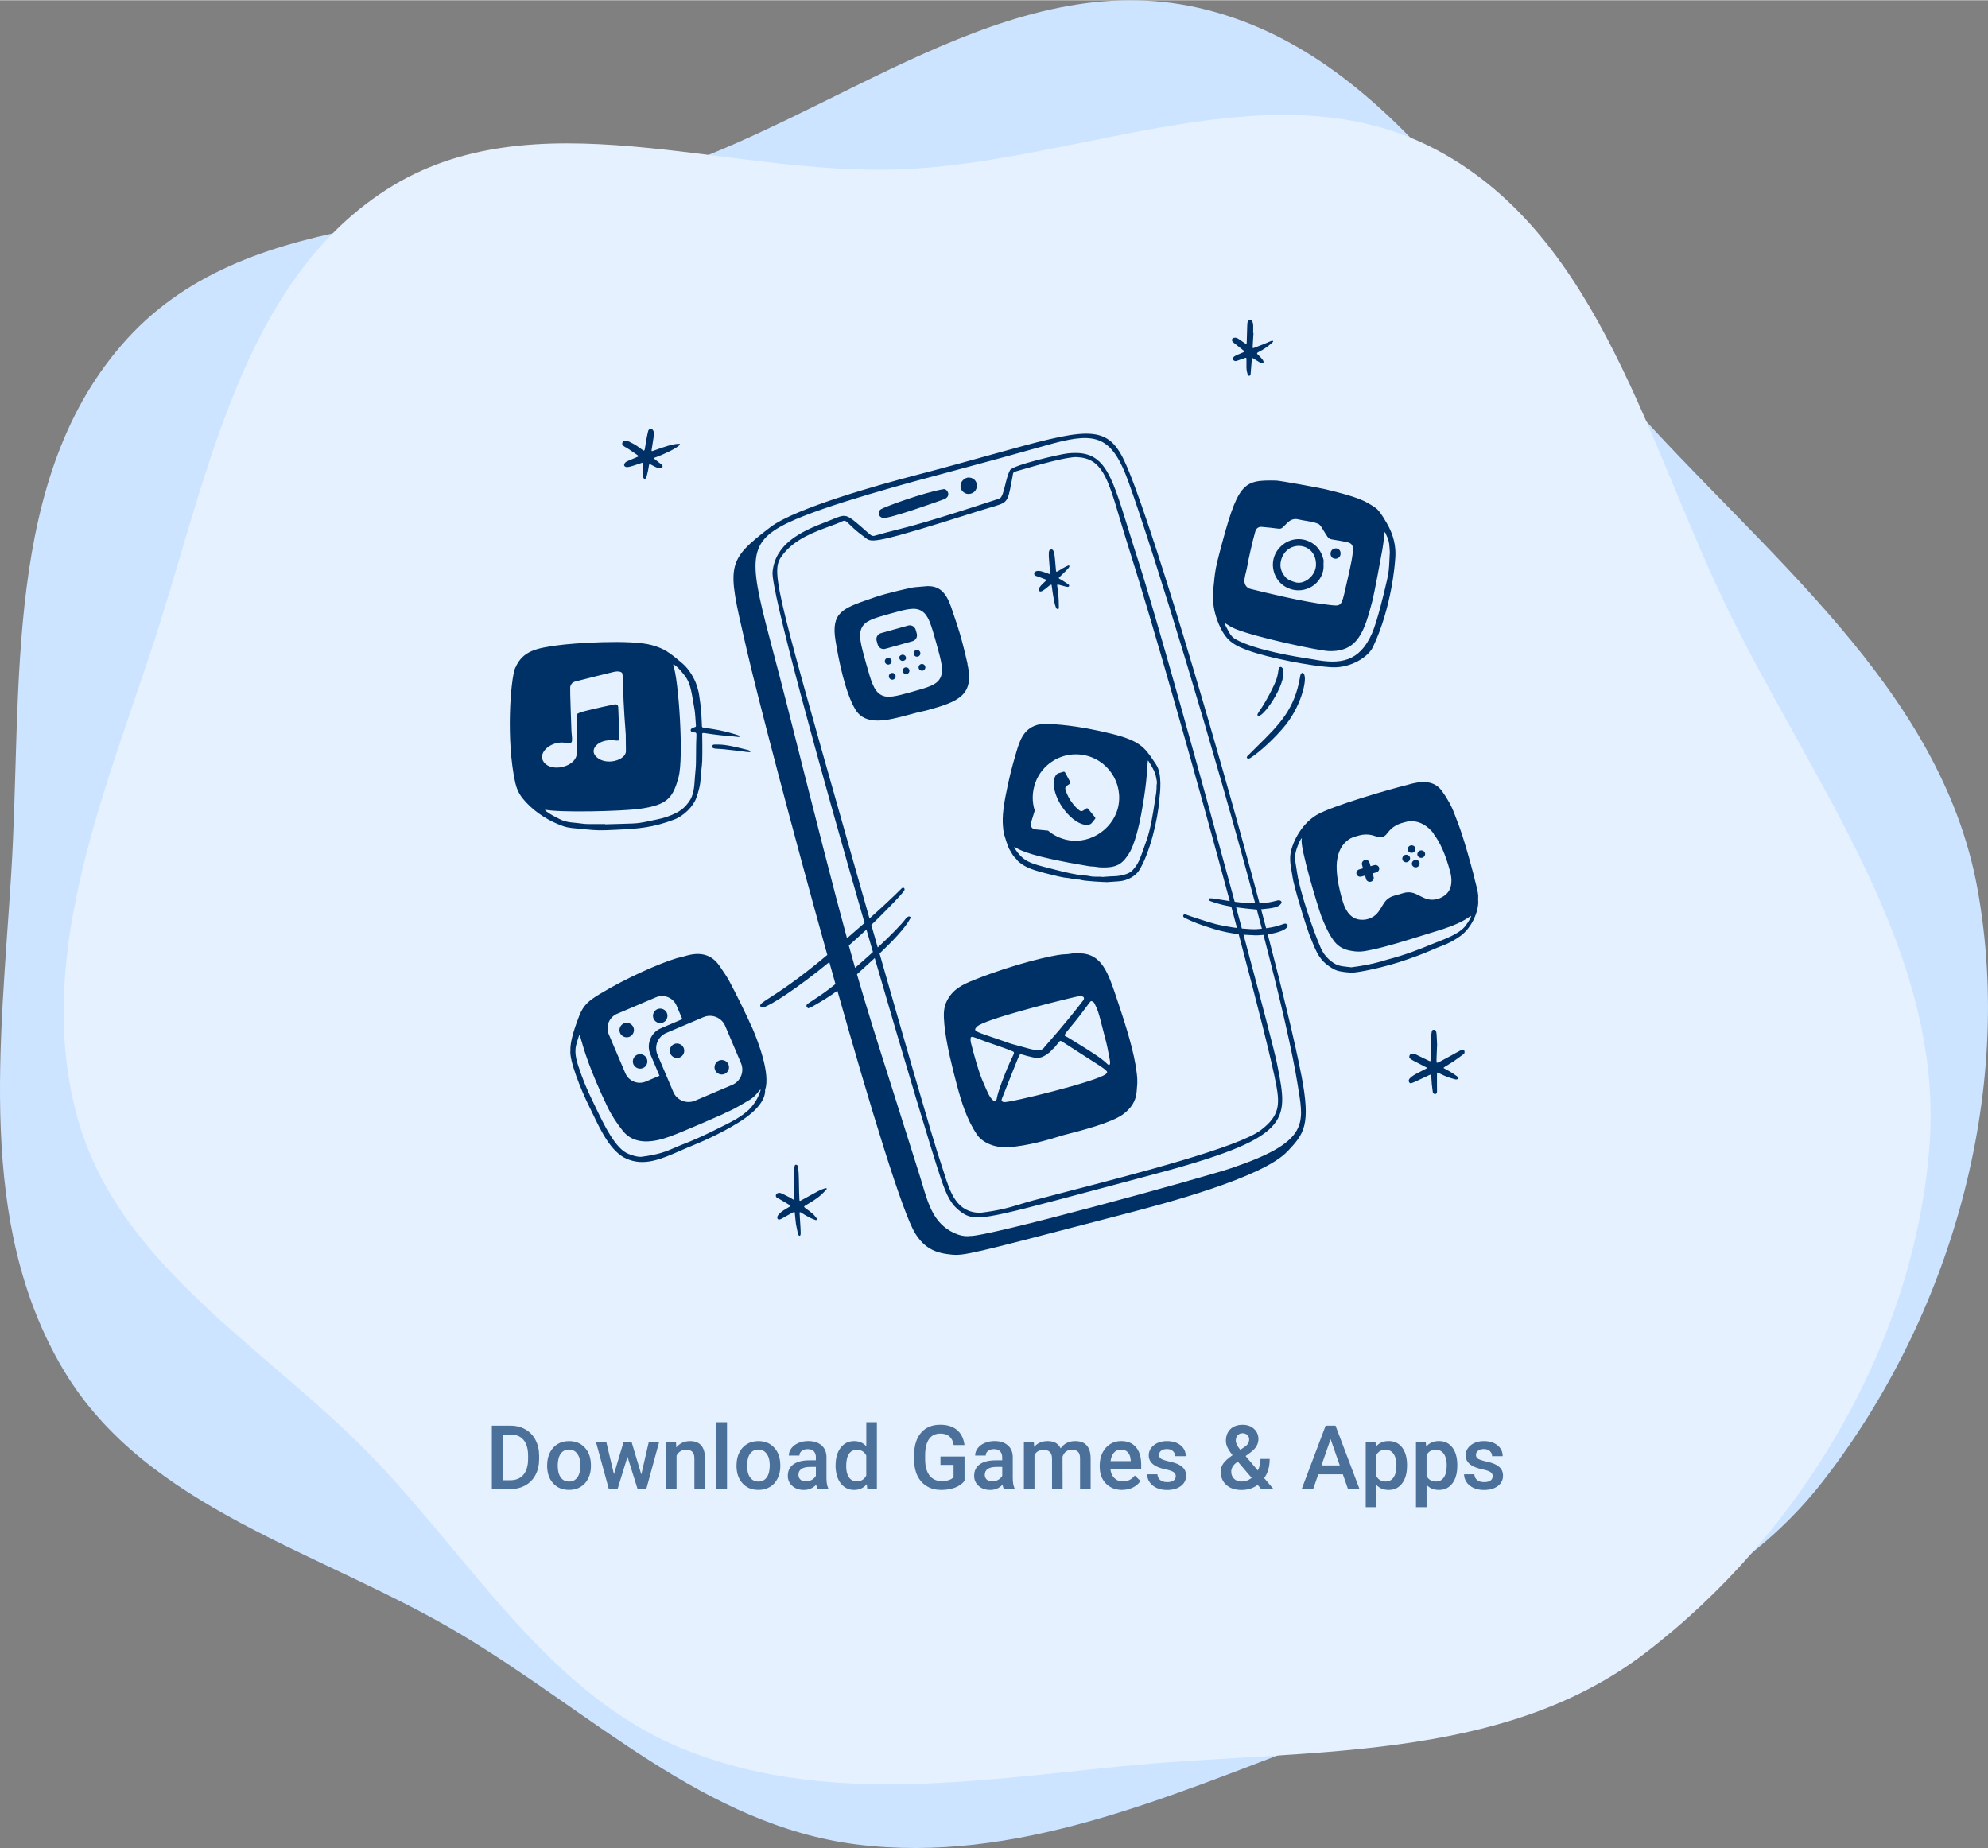
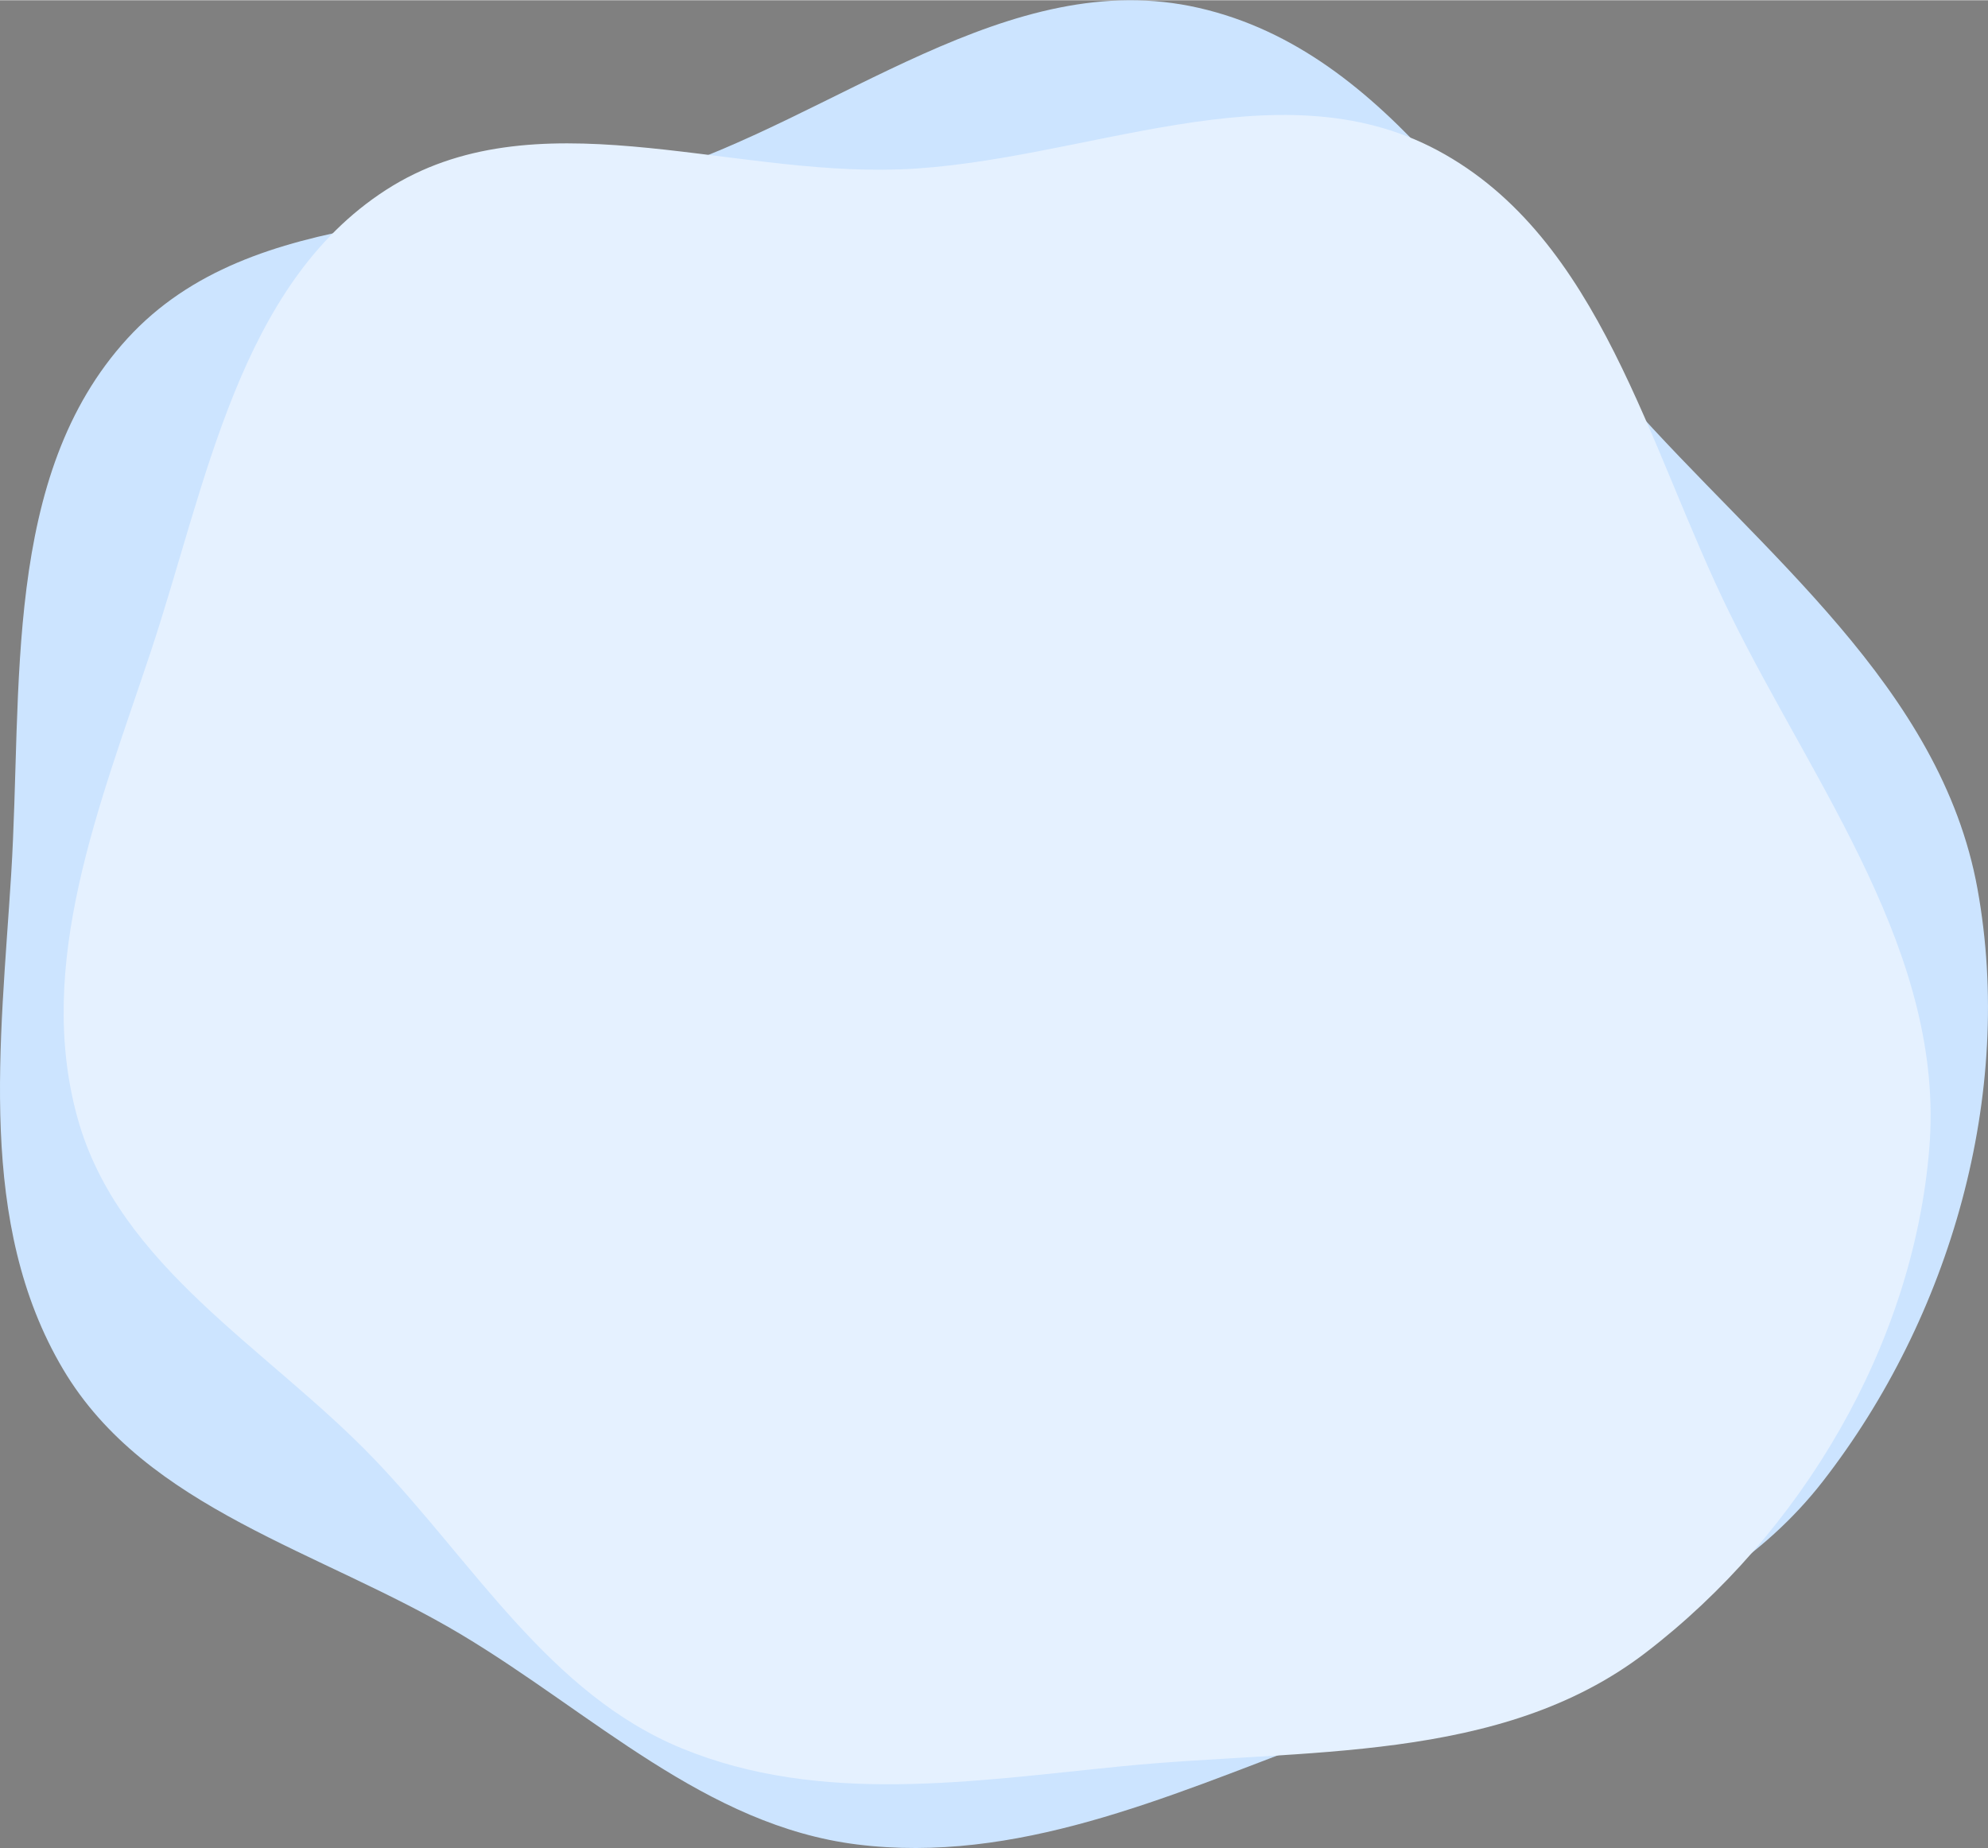
<svg xmlns="http://www.w3.org/2000/svg" id="a" width="16.51cm" height="15.35cm" viewBox="0 0 468 435">
  <rect x="0" y="0" width="468" height="435" fill="#808080" stroke="none" />
  <path d="M153.05,41.35C196.98,27.8,237.44-8.47,282.26,1.81c45.24,10.37,69.93,57.41,100.7,92.24,31.92,36.12,73.97,67.71,82.57,115.17,8.75,48.28-6.34,100.78-36.42,139.47-28.06,36.1-76.79,45.1-119.56,61.17-35.2,13.23-70.49,28.96-107.81,24.3-35.56-4.44-62.34-30.97-93.11-49.39-32.9-19.7-74.24-29.49-93.8-62.52C-5.46,287.99.15,245.55,2.63,205.79c2.74-43.85-2.24-93.8,27.38-126.18,29.61-32.37,81.15-25.34,123.04-38.26Z" fill="#cce4ff" fill-rule="evenodd" />
  <path d="M211.71,39.83c43.11-1.62,88.58-24.9,126.71-4.49,38.49,20.61,49.45,69.75,68.88,109.2,20.16,40.92,50.61,80.18,46.88,125.75-3.79,46.36-30.21,90.74-66.86,118.79-34.2,26.17-80.54,22.44-123.21,26.67-35.11,3.47-70.92,9.21-103.61-4.22-31.15-12.8-48.99-43.67-72.41-68.1-25.04-26.12-60.13-45.24-69.84-80.29-10.08-36.37,5.3-73.86,17.2-109.66,13.13-39.49,20.73-86.46,55.44-108.84,34.69-22.37,79.7-3.28,120.8-4.83Z" fill="#e5f1ff" fill-rule="evenodd" />
-   <path d="M295.12,78.4h0v-.03s0,.03,0,.03ZM290.49,80.68l.05.04s.03.02.04.03c.65.52,1.14.9,1.5,1.18h0c.69.54.91.71.88.8-.01.04-.08.07-.16.11h-.02c-.39.18-.71.31-.97.42h0s0,0,0,0h0c-1.04.44-1.21.52-1.49.84-.37.43.26,1.03.84.8.35-.14.7-.26,1.05-.38.27-.09.54-.18.81-.28.35-.12.41-.1.41.26,0,.58,0,1,0,1.34,0,1.13,0,1.22.3,2.32.09.35.64.36.68-.14.25-3.19.26-3.26.33-3.59.01-.07.03-.14.05-.25.52.31.92.55,1.22.74.96.59,1.02.63,1.3.48.54-.31-.52-1.33-1.09-1.88l-.08-.08s-.05-.05-.08-.08c-.29-.28-.11-.38.45-.67.62-.33,1.72-.9,3.15-2.25.04-.03.04-.09.05-.15,0-.03,0-.06.01-.09h-.03c-.09-.03-.16-.04-.22-.04-.13,0-.25.06-.63.22-.51.23-1.49.66-3.56,1.43-.04.01-.07.03-.1.04-.09.04-.15.06-.2.04-.12-.05-.09-.43,0-1.84.03-.45.07-1.01.11-1.69h-.07c0-.21,0-.41,0-.62,0-.42.02-.83,0-1.24-.06-.97-.56-1.68-1.16-1.03-.22.23-.22.26-.28,2.28h0c-.02.64-.04,1.48-.08,2.59,0,.02,0,.05,0,.08,0,.24.01.64-.3.42-.35-.24-.64-.44-.87-.6-1.1-.77-1.19-.83-1.79-.78-.43.04-.67.47-.43.84.08.14.22.24.35.35ZM151.29,110.52v-.02s0,0,0,0v.02ZM147.38,105.27c.21.13.47.3.77.5.24.16.46.31.65.44,1.22.82,1.54,1.04,1.5,1.15-.01.04-.07.06-.15.1l-.04.02c-.23.11-.58.25-.96.41-.62.25-1.3.53-1.67.73-.44.24-.64.7-.52.95.31.63,1.38.26,3.03-.29.35-.12.73-.25,1.13-.38.29-.09.28-.07.21.87-.01.2-.03.45-.05.75h.02s.03.13.03.34c-.01.36-.04.97.14,1.56.06.21.31.31.48.19.2-.13.24-.22.64-2.04.07-.3.1-.55.13-.75.08-.52.11-.72.41-.56,1.72.93,1.8.93,2.45.88.22-.02.41-.18.41-.4,0-.12-.09-.26-.16-.37l-.03-.04s-.03-.03-.08-.06c-.12-.09-.48-.33-1.65-1.28-.25-.21-.05-.28.36-.42.13-.04.28-.1.44-.16,1.3-.52,4.23-1.77,5.21-2.78.03-.02-.05-.2-.07-.2-1.41-.1-3.91.81-5.64,1.43-.25.09-.49.18-.71.25-.34.12-.3-.09-.21-.58.02-.12.05-.27.07-.43.05-.34.1-.64.14-.91.3-1.91.37-2.33.16-2.8-.15-.35-.36-.48-.68-.46-.32.03-.48.18-.58.58-.37,1.59-.53,2.69-.64,3.4-.11.72-.15,1.04-.3,1.1-.12.04-.31-.1-.67-.37-.51-.39-1.37-1.04-2.85-1.74-.61-.28-1.5-.34-1.61.34-.08.47.18.63.87,1.06ZM207.81,121.88c1.26.33,13.12-3.93,14.34-4.37,1.96-.7.85-2.56-.01-2.42-4.76.8-14.03,4.22-14.8,4.76-.74.52-.65,1.73.47,2.03ZM227.99,116.23c2.57-.06,2.69-3.71.12-3.88-.88-.06-2.04.91-1.98,1.94v.02h-.01c-.1,1.03.92,1.94,1.87,1.92ZM243.77,135.48c.09.04.13.05.21.08.18.05.57.16,2.11.77.35.14.24.24-.07.51-.12.11-.28.25-.45.43l-.05.05-.08.08c-.49.49-1.18,1.18-.79,1.66.35.43,1.19-.27,1.88-.84.54-.45.98-.82,1.04-.52.02.09.04.27.07.52.17,1.29.59,4.37,1.09,4.99.07.1.28.12.42.12.04,0,.12-.18.12-.28,0-2.61-.22-4.02-.33-4.76-.07-.45-.1-.65-.02-.71.06-.05.19-.02.42.05.03,0,.07.02.1.03h.05c.29.09.54.15.75.21,1.1.3,1.29.34,1.43.04.12-.25-.04-.35-1.53-1.29l-.02-.02c-.21-.13-.38-.23-.52-.3-.35-.19-.46-.25-.22-.47.24-.24.47-.46.68-.66,1.33-1.29,1.89-1.83,1.64-2.08-.04-.03-.17-.05-.24-.01-.97.42-1.62.84-2.06,1.12-.57.36-.77.49-.81.08-.06-.69-.11-1.25-.15-1.72-.15-1.79-.18-2.17-.46-2.94-.18-.51-1.02-.42-1.04.23l-.02.02h-.01c-.03.99-.02,1.17.08,2.29.05.57.12,1.39.21,2.69.03.32-.07.28-.51.1-.31-.12-.79-.32-1.52-.51-1.77-.46-2.05.73-1.4,1.04ZM229.42,230.59c9.8-3.89,18.43-5.75,20.66-5.96.23-.02.46-.03.69-.04.41-.02.81-.04,1.21-.12.82-.16,1.64-.13,2.46-.1,4.92.24,6.42,4.58,8.3,10.16,1.57,4.66,3.74,11.16,4.56,16,.55,3.26.48,4.1.35,5.55-.02.26-.05.55-.07.87-.18,2.3-1.37,3.92-3.08,5.23-2.72,2.09-10.2,3.98-13.68,4.87l-.36.09c-.12.03-.38.11-.77.23-2.09.65-7.71,2.41-12.62,2.67h-.01c-2.46.14-5.62-.89-7.03-2.95-2.46-3.61-3.73-7.81-4.84-12.01-.03-.13-.08-.3-.13-.5-.62-2.35-2.38-9.07-2.76-13.6v-.11c-.14-1.61-.29-3.52.58-5.24,1.39-2.78,3.58-3.86,6.54-5.04ZM256,248.98c-1.5-.95-3.45-2.2-5.96-3.83-.41-.26-.43-.25-.77.13-.16.18-.31.38-.46.57-.35.45-.7.9-1.18,1.24-.03.02-.07.07-.11.13-.08.12-.21.3-.49.51-1.3.96-2.14,1.51-3.83,1.14-1.1-.23-1.79-.44-2.24-.58-.72-.22-.82-.25-.99.12l-.14.29c-.09.18-.15.33-.22.47l-.02.06c-.22.5-.42,1-1.25,3.1h0s0,0,0,0c-.52,1.32-1.29,3.27-2.47,6.24-.18.44-.05.7.41.82,1.08.29,22.24-4.92,24.08-6.62h0c.64-.6.46-.72-4.36-3.79ZM255.81,236.87c-.69.96-1.82,2.51-3.88,4.97-1.54,1.85-1.52,1.86-.86,2.17.15.07.34.16.56.3.6.37,1.2.74,1.8,1.11h0c3.05,1.88,5.96,3.67,7.27,5.02.23.24.88.58.54-1.12-.17-.85-.28-1.43-.37-1.89h0c-.32-1.67-.32-1.69-1.74-7.09l-.07-.28h0c-.37-1.42-.65-2.47-1.42-3.93-.16-.3-.43-.46-.8-.53h0c-.24.19-.51.57-1.02,1.27h0ZM233.58,244.12c.9.31,1.99.68,3.28,1.13.19.06.31.11.42.15.45.17.81.31,5.24,1.49.44.11.89.2,1.35.29l.18.04.12.02s0,0,0,0h0,0c.78.02,1.38-.24,1.8-.91,0,0,.04-.05.11-.13h0s0,0,0,0c.73-.82,4.8-5.37,8.99-10.84.17-.23.14-.65-.06-.74l-.05-.03c-.52-.26-.54-.26-3.57.46-2.77.65-19.73,4.9-21.37,6.56-.97.98-.64,1.09,3.54,2.51ZM228.53,245.27c.72,2.87,1.85,6.94,2.69,8.9.12.28.23.54.34.79h0c.97,2.27,1.42,3.32,2.2,4,.49.42.83.07.91-.48.26-1.66,2.04-6.06,2.51-7.18.43-1.04.79-1.78,1.05-2.32.51-1.04.65-1.33.19-1.52l-.11-.04-.31-.13c-.58-.23-1.15-.47-1.74-.67-4.42-1.51-5.39-1.9-5.93-2.12-.36-.15-.53-.21-1.37-.48-.31,0-.46.11-.47.36,0,.07,0,.15,0,.23,0,.23-.01.45.05.66ZM213.08,157.08c-.42.12-.67.55-.55.98.12.42.6.67.98.55.42-.13.67-.55.55-.98-.12-.42-.55-.67-.98-.55ZM209.83,158.39c-.42.12-.67.55-.55.98.12.42.6.67.98.55.42-.13.67-.55.55-.98-.12-.42-.55-.67-.98-.55ZM215.88,149.49c0-.19-.06-.41-.18-.83l-.02-.06c-.11-.38-.17-.59-.26-.74-.26-.44-.73-.71-1.25-.71-.19,0-.41.06-.83.18l-5.52,1.54c-.43.12-.64.18-.8.28-.44.26-.71.73-.71,1.25,0,.19.06.41.18.83.12.43.18.64.28.8.26.44.73.71,1.25.71.19,0,.41-.06.83-.18l5.52-1.54c.43-.12.64-.18.8-.28.44-.26.71-.73.71-1.25ZM209.86,155.39c-.12-.42-.55-.67-.98-.55-.42.12-.67.55-.55.98.12.42.55.67.98.55.42-.12.67-.55.55-.98ZM213.26,154.65c-.12-.42-.55-.67-.98-.55-.42.12-.67.44-.55.86.12.42.55.67.98.55.42-.12.67-.44.55-.86ZM216.64,153.53c-.12-.42-.55-.67-.98-.55-.42.12-.67.55-.55.98.12.43.55.67.98.55.42-.12.67-.55.55-.98ZM216.83,156.28c-.42.12-.67.55-.55.98.12.42.6.67.98.55.42-.13.67-.55.55-.98-.12-.42-.55-.67-.98-.55ZM215.91,167.69c-.64.16-1.3.34-1.96.52-4.91,1.32-10.18,2.74-12.57-1.22-2.41-3.98-3.95-11.66-4.69-16.24-1.08-6.63,1.67-7.58,8.26-9.86.3-.1.6-.21.91-.32,3.11-1.08,8.39-2.2,9-2.32.34-.06.65-.08,1.69-.17.44-.04,1.01-.09,1.77-.15,3.6-.08,4.87,2.5,6.05,6.3.11.36.24.74.4,1.18.61,1.75,1.57,4.49,3,10.82l-.02.03c1.66,7.29-2.07,8.83-9.2,10.81-.5.14-1.01.25-1.52.36-.37.08-.75.16-1.12.26ZM214.73,162.8c3.86-1.08,5.8-1.62,6.64-3.29.84-1.7.25-3.87-.96-8.2l-.03-.11c-1.2-4.26-1.8-6.4-3.37-7.4-1.58-1.01-3.54-.47-7.44.61l-.06.02c-3.86,1.08-5.8,1.62-6.64,3.29-.84,1.7-.24,3.87.96,8.2l.03.11c1.2,4.26,1.8,6.4,3.37,7.4,1.58,1.01,3.54.47,7.44-.61l.06-.02ZM250.02,189.88h.01c.75,1.12,1.64,2.11,2.58,2.86.9.71,1.8,1.18,2.61,1.34.53.11.99.08,1.38-.08.16-.07.31-.18.43-.32l.75-.93c.1-.12.1-.29,0-.41l-1.63-2c-.05-.06-.11-.1-.19-.11-.08-.02-.17,0-.24.05l-.75.5c-.16.1-.34.14-.53.1-.1-.02-.19-.06-.28-.12-.41-.3-1.23-1-2.07-2.26-.84-1.26-1.17-2.28-1.29-2.78-.07-.29.05-.59.29-.75l.75-.5c.14-.09.18-.27.11-.42l-1.22-2.27c-.05-.08-.13-.14-.22-.16-.03,0-.07,0-.1,0-.02,0-.03,0-.05,0l-1.15.34c-.18.05-.33.15-.46.27-.6.62-.82,1.72-.61,3.1.22,1.44.89,3.06,1.88,4.55ZM259.38,206.32h0s.01.01.01.01c-.01,0-.01-.01-.01-.01ZM236.21,195.47c-.17-1.5-.39-3.44.48-7.96.88-4.51,1.44-6.66,2.52-10.34.81-2.78,1.7-5.57,4.82-6.52.24-.08.48-.15.73-.16.25,0,.49-.04.74-.08.47-.07.94-.15,1.42,0,.01,0,.08,0,.2,0,1.04.03,6.17.19,14.62,2.28,6.64,1.64,7.78,3.32,9.79,6.29h0s0,0,0,0c.2.3.41.6.63.93h-.01c1.51,2.16.95,6.73.79,8.04-.02.14-.03.24-.03.3-.31,4.56-2.25,12.63-4.76,16.61-.71,1.13-2.5,2.44-4.91,2.57-.44.03-.88.06-1.3.09h0c-.5.03-.98.07-1.38.09-.42-.01-5.19-.2-6.27-.56-.13-.05-.19-.04-.31-.04-.23,0-.65.02-2.11-.3-.36-.08-.52-.08-.7-.1-.3-.02-.65-.04-1.98-.34-4.92-1.16-6.93-1.74-8.5-2.8-1.03-.7-1.22-.98-1.33-1.16-.04-.06-.07-.11-.13-.16-.58-.49-.94-1.13-1.3-1.76-.12-.21-.24-.43-.38-.64-.15-.25-1.2-3.1-1.33-4.26v-.03ZM242.7,193.7c-.22.7.26,1.42.99,1.49l3.03.29c1.3,1.1,2.89,1.89,4.69,2.23,5.57,1.05,11.2-3.01,11.97-8.62.8-5.84-3.56-11.34-9.8-11.56-4.28-.15-8.29,2.52-9.79,6.53-.86,2.29-.86,4.63-.2,6.72l-.9,2.91h.01ZM238.78,199.33c0,.07,0,.17.04.23,2.02,3.21,3.66,3.62,8.39,4.82.51.13,1.05.27,1.63.42,1.53.39,5.07,1.25,6.8,1.27.23,0,.46.05.72.1.38.08.84.17,1.51.16h1.5v.07c.33-.02.67-.05,1-.07h0c.65-.05,1.3-.1,1.95-.11,1.19-.02,3.41-.42,4.26-1.36,1.4-1.56,1.62-2.17,3.28-6.94l.06-.16c.97-2.77,1.54-6.52,1.88-8.75h0c.08-.51.14-.94.2-1.27.29-1.61.28-2.35.27-2.71,0-.14,0-.22.01-.28h0c.15-.5.05-1-.06-1.49-.02-.11-.04-.21-.06-.32-.2-1.21-.82-2.23-1.44-3.25-.11-.19-.23-.38-.34-.57-.18-.31-.19-.06-.25.96-.09,1.63-.3,5.24-1.5,11.65-.47,2.5-1.49,7.1-2.94,9.28-1.07,1.6-2.06,2.96-5.02,3.12-.86.05-1.73.05-2.59-.11-.31-.05-.63-.08-.95-.09-.32-.02-.64-.04-.95-.1-13.28-2.2-15.89-3.68-16.91-4.26-.2-.11-.34-.19-.48-.24ZM306.35,253.01c2.33,11.98.56,13.88-3.2,17.93l-.06.06v-.02c-5.81,6.26-29.49,12.44-37.68,14.58l-.38.1c-2.51.65-4.85,1.26-7.03,1.83-29.01,7.55-31.01,8.07-33.89,7.82-3.74-.34-6.38-1.37-8.65-4.99-2.98-4.77-10.55-29.64-18.33-57.15-1.64,1.22-3.41,2.34-6.01,3.8-.17.09-.35.16-.56.23-.1.04-.21.08-.32.12h.02s-.05-.05-.08-.08l-.04-.03c-.2-.15-.4-.29-.22-.76.04-.1.65-.5,1.47-1.04.76-.49,1.7-1.11,2.57-1.73.83-.6,1.74-1.3,2.72-2.08-.48-1.72-.97-3.44-1.45-5.17-7.57,6.2-13.79,10.22-15.61,10.69v.02c-.35.02-.5-.05-.61-.28-.23-.48.37-.86,2.13-2,2.3-1.47,6.58-4.21,13.62-10.11-8.39-30.07-16.5-61.15-18.84-71.31-.2-.86-.39-1.68-.57-2.47h0c-4.17-18.02-4.39-18.98,6.01-26.93,5.98-4.56,26.28-10.16,33.56-12.06,7.13-1.86,13.15-3.53,18.25-4.95,22.4-6.22,27.27-7.58,31.51,1.39,5.45,11.51,21.05,63.74,31.83,104.17,1.86-.07,3.04-.37,3.77-.56.34-.09.58-.15.75-.15.44-.01.86.34.56.77-.65.96-2.22,1.11-4.37,1.32l-.34.03c.4,1.51.79,2.99,1.18,4.46,2.05-.27,3.03-.62,3.69-.86.24-.09.43-.16.62-.2.58-.14,1.02.42.59.89-.76.83-2.69,1.34-4.52,1.61,3.57,13.66,6.42,25.46,7.9,33.1ZM295.51,214.04c-1.17-.11-2.79-.26-4.51-.5.46,1.7.91,3.36,1.35,4.99,1.23.11,2.65.21,3.43.16.46-.03.89-.07,1.28-.11-.39-1.48-.79-2.99-1.19-4.51l-.36-.03ZM214.34,216.09s-.02.04-.03.05c-1.28,2.41-4.47,5.65-7.25,8.28,4.3,15.1,12.58,43.99,14.41,49.28.26.75.5,1.51.74,2.28,1.5,4.74,2.98,9.42,8.56,9.48,4.62-.56,7.01-1.29,9.52-2.06h0s0,0,0,0c.93-.28,1.87-.57,2.95-.86,2.35-.63,5.15-1.35,8.22-2.15,16.22-4.2,40-10.36,45.34-14.39,4.43-3.35,4.48-6.02,3.66-10.55-.9-4.97-4.34-18.63-8.86-35.59-1.61-.19-3.62-.54-5.82-1.21-3.7-1.14-4.78-1.65-5.97-2.19-.23-.11-.47-.22-.73-.34-.37-.17-.68-.38-.49-.74.16-.28.26-.25,1.35.14.45.16,1.07.38,1.94.65l.2.07h0c3.89,1.25,4.5,1.45,8.17,2.04.19.03.53.08.95.12-.44-1.65-.89-3.34-1.35-5.04l-.14-.02-.1-.02c-2.48-.41-4.73-1.2-4.91-1.37-.18-.17-.08-.52.16-.53.43-.04,1.35.12,2.6.33h0c.61.1,1.3.22,2.04.33-7.86-29.18-18.01-65.04-23.99-83.82-.74-2.34-1.38-4.47-1.95-6.4-2.82-9.46-4.18-14.04-10.03-14.3-2.42-.11-9.61,1.97-13.02,2.96-.47.14-.87.25-1.18.34-.8.23-.81.34-.9.87-.02.11-.03.23-.06.37-.1.49-.18.94-.26,1.35-.48,2.56-.71,3.75-1.41,4.48-.61.63-1.59.91-3.4,1.44-.74.21-1.61.47-2.66.8-24.95,7.93-25.46,7.52-26.86,6.41-.09-.08-.19-.15-.3-.23-1.83-1.31-2.83-2.29-3.47-2.93-.81-.8-1.08-1.07-1.75-.74-.82.4-1.87.78-3.05,1.21-3.49,1.28-8.08,2.95-10.88,6.57-2.9,3.76-2.51,5.14,14.71,65.79,1.71,6.01,3.58,12.6,5.63,19.84l.02.08c2.77-2.47,5.45-4.95,7.61-7.12.34-.34.78.06.62.43-.36.9-6.38,6.84-7.15,7.58-.22.21-.43.41-.65.62.38,1.33.89,3.15,1.51,5.32,3.08-2.86,5.66-5.47,6.68-6.9.13-.19.38-.31.61-.41.1-.04.26.04.37.1.16.08.09.2.03.3ZM199.37,220.84c1.35-1.16,2.76-2.39,4.16-3.62-10.76-37.33-22.09-78.46-21.66-82.67.65-6.42,6.29-9.37,12.59-11.74.64-.24,1.18-.46,1.65-.66,2.53-1.04,3.02-1.24,5.5.84.99.83,1.69,1.45,2.21,1.92,1.32,1.17,1.48,1.32,2.18,1.12,2.03-.59,3.41-.94,4.88-1.31,3.72-.94,7.93-2,24.35-7.39.67-.22,1-1.59,1.39-3.16.3-1.21.62-2.54,1.15-3.54.62-1.2,11.71-3.74,13.46-3.94,8.58-.98,10.16,4.14,14.34,17.65.67,2.17,1.41,4.57,2.26,7.19,4.32,13.38,14.85,51.23,22.83,80.7,1.49.2,3.15.35,4.83.37-9.74-36.45-23.54-81.69-29.82-99.19-3.89-10.82-7.63-11.76-17.68-9.1-1.43.38-3.26.9-5.58,1.55h0s0,0,0,0h0s0,0,0,0c-4.2,1.18-9.99,2.8-17.85,4.89-10.14,2.7-30.41,8.12-39,12.23-10.28,4.9-9.04,9.6-3.42,30.88.95,3.59,2.02,7.64,3.18,12.25,7.09,28.09,10.97,43.36,14.08,54.73ZM201.3,227.78c1.42-1.22,2.84-2.48,4.2-3.72-.51-1.75-1.02-3.51-1.53-5.28-1.39,1.3-2.78,2.55-4.15,3.75.51,1.83.99,3.56,1.47,5.24ZM305.68,256.54c-.06-.36-.12-.72-.17-1.1-1.27-8.02-4.24-20.72-8.07-35.41-.92.09-1.75.12-2.32.1h.01v-.03c-.1,0-.21,0-.33-.01-.48-.02-1.18-.04-2.06-.11,4.22,15.7,7.37,27.77,7.85,30.2l.15.75c2.61,13.17,3.35,16.88-30.04,25.71-5.13,1.36-9.62,2.56-13.55,3.61-25.93,6.92-27.7,7.4-31.03,4.92h-.01.01c-2.1-1.55-3.18-3.47-4.67-7.91-2.15-6.4-8.51-27.59-15.53-51.77-.7.64-1.35,1.23-1.9,1.73h0s-.49.45-.49.45c-.65.59-1.24,1.13-1.79,1.63,2.38,8.27,4.67,15.49,8.27,26.82,1.78,5.6,3.87,12.21,6.46,20.44.23.72.44,1.43.65,2.14h0c1.42,4.79,2.73,9.21,7.27,11.41,1.22.59,2.51.96,3.89.82v-.02c3.54.41,54.64-13.63,61.58-15.97,17.83-6,17.15-10.19,15.83-18.39ZM344.75,247.44v-.04c-.01-.22-.2-.27-.34-.31h-.02s-.01-.01-.01-.01c-.24-.05-.49.09-1.49.64-.33.18-.73.41-1.24.69-.6.32-1.09.59-1.5.82-1.92,1.06-1.94,1.07-1.97.62-.02-.26-.02-.29.12-3.78h.01s.01.01.01.01c-.03-.51-.05-.96-.06-1.35-.08-1.89-.1-2.45-.8-2.37-.23.03-.36.16-.4.4-.01.08-.03.17-.04.25-.03.18-.07.37-.08.55-.17,2.75-.16,4.34-.16,5.23,0,1,0,1.1-.27.94-.06-.03-.6-.29-1.32-.64-.57-.27-1.24-.6-1.88-.91-.54-.26-1.24-.36-1.48.24-.25.66.06.81,2.22,1.91.54.28,1.2.61,1.99,1.03-.42.23-.88.46-1.33.69-1.84.93-3.63,1.83-2.92,2.75.25.32.46.22,2.34-.67.61-.29,1.41-.67,2.44-1.14.35-.15.36,0,.4.81h0c.02.35.04.83.1,1.45.04.4.1.8.15,1.2.03.21.06.41.09.62.07.53.98.64.98-.12,0-1.29,0-2.22-.01-2.89h0c-.01-1.24-.01-1.58.09-1.62.04-.02.1.01.18.05l.03.02s.03.01.04.02c.08.04.16.07.24.11.1.05.2.09.3.14h0c.86.41,1.79.85,3.41,1.26.66.15.96-.34.38-.76-1.33-.96-2.19-1.41-2.66-1.65-.3-.15-.44-.23-.44-.3,0-.07.11-.13.31-.26l.06-.04.05-.03.57-.35c.88-.54,1.18-.72,1.47-.92.15-.1.29-.21.52-.38.33-.24.82-.61,1.74-1.26.23-.17.21-.39.2-.61v-.03ZM194.27,279.67c-.08.03-.16.06-.24.08h0c-.27.09-.46.16-.64.23-.47.18-.91.43-2.45,1.27h0s0,0,0,0h0s0,0,0,0h0c-.62.35-1.43.79-2.48,1.36-.15.08-.25.02-.26-.17-.07-1-.09-2.25-.11-3.47-.03-2-.07-3.93-.3-4.59-.06-.17-.58-.46-.71,0-.38,1.36-.2,6.37-.12,7.79.02.35-.21.19-.54-.03h0c-.14-.09-.3-.2-.46-.28-.21-.11-.4-.2-.58-.29-1.67-.86-1.84-.94-2.36-.71-.41.18-.57.74-.07,1.09.06.04.12.06.19.09.06.02.12.05.18.08.46.27.84.49,1.17.68h0c1.21.71,1.58.92,1.55,1.07-.01.06-.09.11-.21.18h-.01c-.26.17-.49.3-.69.42-.94.56-1.33.79-1.97,1.57-.33.41-.27,1.43.82.82.42-.24.79-.45,1.1-.62,1.47-.83,1.86-1.05,1.97-.95.04.04.05.11.06.22v.04c.06.55.1.97.13,1.29.06.64.09.92.13,1.2.03.21.08.41.15.78.07.33.17.8.31,1.51.04.17.18.58.42.54.32-.05.29-.51.08-3.79-.03-.39-.05-.82-.08-1.3v-.02s-.01.04-.01.04c0,0-.01-.07-.01-.2.01-.41.08-.37.7.02.34.21.85.53,1.6.93.28.15.58.27.88.39.17.07.33.13.5.2.41.18.44-.25.31-.43l-.02-.02-.04-.05s-.07-.09-.1-.13c-.22-.29-.45-.58-.73-.82-.62-.53-1.11-.88-1.44-1.12-.6-.43-.75-.54-.4-.76.34-.21.64-.39.92-.56,1.55-.93,2.45-1.46,4.08-3.22.06-.05.09-.12.12-.2.01-.03.03-.06.04-.09-.04,0-.08-.02-.12-.04-.09-.03-.17-.07-.24-.04ZM135.91,195c-2.03-.18-2.67-.24-4.68-1.09-2.92-1.21-6.06-3.36-8.18-6-.88-1.09-1.43-2.3-1.74-3.66-2.21-9.88-1.16-24.35,0-27.16l.03.03c1.71-4.08,5.33-4.6,9.65-5.22l.22-.03c3.66-.53,17.34-1.46,22.3-.04,2.84.83,3.89,1.52,7.22,4.37,1.43,1.22,2.76,3.41,3.29,5.11.45,1.44.48,1.66.67,3.02.08.57.18,1.35.36,2.51,0,.03.06,1.19.11,2.2h0c.04.79.07,1.49.07,1.5,0,.05,0,.09,0,.13,0,.28-.01.52.34.57,2.87.4,4.86.74,7.46,1.55.1.03.2.06.28.09h0c.58.18.84.25.8.44-.04.19-.53.11-.74.07-1.02-.13-1.52-.17-2.08-.21-.46-.03-.95-.07-1.8-.17-1.44-.16-2.39-.3-3-.4-1.14-.17-1.18-.18-1.18.18v.07c0,.51.07,3.93,0,6.18-.01.53-.11,1.39-.2,2.2-.08.74-.16,1.44-.17,1.81-.04,1.67-.49,3.23-1.04,4.78-.68,1.91-2.9,4.2-5.22,5.06-4.88,1.84-8.17,2.16-13.76,2.4-3.66.17-4.15.19-7.38-.13-.63-.06-1.16-.11-1.62-.15h0s0,0,0,0h0ZM128.03,179.37c1.85,2.47,7.38,1.09,7.73-1.8.11-.88.13-7,.13-7.09-.03-.53-.06-.94-.08-1.26-.05-.67-.08-.97.05-1.15.1-.14.29-.22.63-.36.07-.03.15-.06.24-.1.34-.14,4.78-1.22,7.93-1.84.44-.08.84.06.88.67.16,3.54.16,4.59.16,5.2,0,.36,0,.56.03,1.03.02.25.04.46.06.64.07.75.09.96-.24.96-.08,0-.16,0-.23.01-.15.01-.31.02-.45-.01-.59-.16-1.16-.09-1.75-.03l-.15.02c-2.35.23-4.26,2.23-2.6,3.85,2.27,2.21,7.09.79,6.98-1.4-.02-.53-.04-3.4-.04-3.71h.01c0-.14-.04-.66-.1-1.44-.12-1.59-.32-4.21-.42-6.6-.12-2.86-.12-4.05-.13-4.69,0-.32,0-.5-.02-.68-.02-.24-.05-.48-.14-1.05h0c-.08-.57-1.27-.6-1.9-.45-2.23.53-7.1,1.74-9.17,2.29-.67.18-1.07.61-1.21,1.33-.07.34.28,10.08.3,10.49.01.18.03.39.06.62.08.82.19,1.81-.17,1.96-.26.11-.59.22-.85.14-3.38-.95-7.27,2.11-5.54,4.44ZM134.48,193.55c1.45.14,2.14.23,2.59.29.2.03.36.05.51.06.47.05.95.05,2.88.04.54,0,1.2,0,2,0v.06c1.47-.05,2.64-.08,3.59-.1,2.39-.07,3.41-.09,4.42-.22.75-.1,1.49-.25,2.79-.53h0c.46-.1.99-.21,1.61-.34,1.52-.31,2.98-.82,4.37-1.52,1.21-.61,2.17-1.5,2.95-2.59,1.12-1.56,1.24-3.44,1.36-5.18.01-.19.03-.38.04-.57.06-.78.11-1.28.14-1.66h0c.03-.32.05-.54.07-.77.04-.54.04-1.08.06-2.93,0-.47,0-1.02.01-1.68,0-.97.04-1.68.06-2.19.04-.81.05-1.13-.1-1.26-.1-.09-.26-.1-.53-.11h-.09s-.06-.01-.1-.01c-.47-.04-.78-.65-.2-.95.3-.16.51-.22.65-.27.25-.07.29-.09.27-.46l-.02-.22c-.05-.8-.18-2.73-.27-3.24-.07-.43-.14-.85-.21-1.23h0c-.61-3.65-.9-5.37-2.11-6.94-.46-.6-1.85-2.39-2.72-2.68,0,.02,0,.05,0,.07,0,.05,0,.09,0,.13,1.24,3.23,2.51,21.62,1.25,26.32-1.31,4.87-2.59,6.6-9.26,7.5-4.07.55-18.61.92-22.19.19l.02.03c.11.15.21.29.34.41.02.03.06.05.1.06.03.01.05.02.08.04.84.63,1.77,1.09,2.69,1.56h0s.12.06.12.06l.21.1c.83.42,1.69.64,2.62.73ZM168.66,175.21c-.44,0-.71,0-.85.12-.31.28-.25.54.07.72.24.13.55.15,1.12.18.37.02.86.04,1.51.11,2.28.23,3.69.42,4.58.54,1.38.18,1.49.2,1.62-.07-.05-.03-.1-.06-.16-.09-.14-.08-.29-.16-.43-.2l-.29-.07c-1.99-.51-4.85-1.24-6.74-1.23h0c-.16,0-.3,0-.43,0ZM306.64,158.34c-.17-.05-.4.21-.52.56-.03.07-.04.15-.04.22,0,.04,0,.08-.02.12-1.29,7.72-4.85,11.24-10.15,16.46-.63.63-1.29,1.27-1.97,1.96-.02.02-.04.04-.06.05l-.03.03c-.11.1-.21.2-.28.33-.22.37.27.65.8.31,2-1.26,5.76-4.61,8.4-7.91h-.02c3.77-4.7,5.39-11.73,3.88-12.13ZM302.07,157.53c-.08-.3-.38-.59-.61-.59s-.43.28-.49.66c-.01.1-.03.2-.04.29-.12.84-.24,1.71-.96,3.24-1.64,3.48-2.8,5.19-3.42,6.11-.47.7-.64.94-.47,1.15.9,1.09,6.84-7.33,5.99-10.86ZM299.91,134.62c-1.46-4.98,3.62-9.32,8.28-7.21,1.82.83,2.88,2.33,3.36,4.22.07.26.05.55.03.84,0,.13-.02.26-.02.39.25,2.17-1.31,5.18-4.62,5.92-2.81.62-6.07-.91-7.03-4.16ZM302.57,135.76c.56.66,1.32.92,2.07,1.17h0c.05.02.1.04.16.05,2.15.76,4.97-1.46,5-4.07v.02c.09-5.39-6.84-6.08-8.21-1.14-.42,1.52-.01,2.8.98,3.97ZM315.59,130.27c.03-1.71-2.32-1.56-2.36-.01-.04,1.65,2.34,1.61,2.36.01ZM285.6,139.85c0-.5,0-.78.01-1.05.02-.35.06-.69.15-1.47h0s.1-.86.1-.86h-.02c.26-2.23.37-3.02,1.15-6,4.43-16.98,5.51-17.57,13.45-17.4.89.02,10.27,1.73,11.54,2.04,7.82,1.88,9.38,2.69,11.94,4.46.94.65,2.59,3.53,3.1,4.56,1.42,2.87,1.67,5.5,1.39,7.87,0,.02-.68,10.78-5.21,20.28-1.1,2.32-5.2,4.94-9.56,4.75-4.85-.22-15.07-2.22-19.81-3.96-2.84-1.04-4.62-1.96-6.05-4.46-1.43-2.5-2.2-5.5-2.18-7.44,0-.57,0-.99,0-1.32h0ZM294.57,138.63s.19.04.49.12c2.27.56,11.94,2.94,17.38,3.54.25.03.48.05.69.08,2.62.31,2.67.32,3.67-4.17.12-.53.25-1.11.39-1.71.68-2.94,1.47-6.36,1.27-7.7h0,0c-.13-.91-.79-1.1-1.63-1.28-1.15-.24-1.94-.36-2.52-.45-.72-.11-1.1-.16-1.39-.35-.32-.21-.54-.57-1.01-1.34-.2-.33-.45-.73-.76-1.23-.26-.41-.52-.8-1.02-.96-.15-.04-.29-.09-.43-.14-.24-.09-.48-.17-.73-.22-.45-.09-.91-.17-1.37-.24-.64-.1-1.28-.21-1.91-.36-1.09-.28-1.91.1-2.65.82-.21.21-.39.39-.54.54-.45.46-.68.69-.96.78-.28.1-.61.05-1.27-.04-.3-.04-.67-.09-1.13-.14-.21-.02-.43-.04-.64-.06h0c-.38-.03-.75-.06-1.12-.11-.98-.16-1.61.16-1.88,1.09-.58,1.94-1.73,7.1-1.84,7.93-.08.53-.21,1.05-.34,1.58h0c-.14.57-.29,1.15-.36,1.74-.13,1.14.48,2.09,1.61,2.28ZM288.23,146.56c.07.36,1.04,2.1,1.22,2.42.32.55.73,1.04,1.31,1.38,4.62,2.68,14.91,4.28,17.8,4.72h0c.38.06.64.1.73.12,6.23,1.19,10.73.58,13.69-6.13,1.21-2.74,2.87-9.56,3.58-12.76.4-1.83.44-2.54.53-4.55h0s0-.02,0-.02c.02-.49.05-1.05.09-1.73h.01c-.03-.33-.05-.61-.06-.87-.11-1.58-.14-1.96-1.03-3.82-.01-.03-.05-.05-.08-.07-.01,0-.02-.01-.03-.02h-.01s0-.01,0-.01c0,0-.01-.01-.02-.02-.05.13-.07.33-.1.72-.05.59-.13,1.58-.42,3.32-.2,1.26-1.99,10.78-2.35,12.11-1.86,7.01-3.31,12.16-10.36,11.86-2.4-.11-17.06-3.22-21.9-5.21-.99-.41-1.66-.86-2.1-1.15-.22-.15-.37-.25-.48-.29ZM160.04,248.88c.86-.37,1.27-1.37.91-2.24-.37-.86-1.37-1.27-2.24-.91-.86.37-1.27,1.37-.91,2.24.37.86,1.37,1.27,2.24.91ZM170.58,252.77c.86-.37,1.27-1.37.91-2.24-.36-.88-1.37-1.27-2.24-.91-.86.37-1.27,1.37-.91,2.24.37.86,1.37,1.27,2.24.91ZM149.11,250.48c.37.86,1.37,1.27,2.24.91.88-.36,1.27-1.37.91-2.24-.37-.86-1.37-1.27-2.24-.91-.86.37-1.27,1.37-.91,2.24ZM156.09,240.66c.86-.37,1.27-1.37.91-2.24-.37-.86-1.37-1.27-2.24-.91-.86.37-1.27,1.37-.91,2.24.37.86,1.37,1.27,2.24.91ZM148.2,244.01c.86-.37,1.27-1.37.91-2.24-.37-.86-1.37-1.27-2.24-.91-.86.37-1.27,1.37-.91,2.24.37.86,1.37,1.27,2.24.91ZM177.08,241.89c1.54,3.59,4.29,10.93,3.04,14.64.13,3.1-3.53,5.98-6.16,7.61-4.6,2.86-8.96,4.67-11.38,5.67-.3.12-.57.23-.8.33-.56.24-1.12.48-1.66.72-4.53,1.98-8.47,3.69-12.63,1.87-3.66-1.6-6.03-6.58-7.95-10.59-.33-.68-.64-1.34-.94-1.94-1.81-3.62-4.66-10.72-4.31-13.04-.14-2.18,1.28-6.03,2.06-8.06,1.03-2.67,2.46-3.69,4.8-5.12,6.24-3.8,14.12-7.25,18.14-8.46.31-.09.62-.16.93-.23h0c.35-.08.7-.16,1.04-.27,3.4-1.04,6.18-.56,8.18,2.39.1.15.2.29.29.43l.11.16c.66.97,1.32,1.93,1.87,2.96,1.36,2.51,4.22,8.29,5.34,10.92h.01s.01,0,.01,0ZM156.84,243.12c-1.98.84-2.9,3.13-2.06,5.12l3.72,8.76c.84,1.98,3.13,2.9,5.12,2.06l8.76-3.72c1.98-.84,2.9-3.13,2.06-5.12l-3.72-8.76c-.84-1.98-3.13-2.9-5.12-2.06l-8.76,3.72ZM143.32,243.45l3.89,9.14c.79,1.88,2.97,2.76,4.85,1.96l3.19-1.36-2.14-5.04c-1.01-2.37.09-5.13,2.48-6.14l5.04-2.14-1.36-3.19c-.79-1.88-2.97-2.76-4.85-1.96l-9.14,3.89h.01s-.01-.01-.01-.01c-1.88.79-2.76,2.97-1.96,4.85ZM176.46,258.87c-3.46,2.06-4.09,2.34-4.97,2.73-.38.17-.81.36-1.53.73-.03.02-8.64,3.84-12.25,5.16-3.98,1.46-8.41,2.06-11.1-1.34-1.42-1.79-2.68-3.69-3.66-5.75-4.18-8.76-5.51-13.44-6.11-15.57-.19-.66-.3-1.07-.42-1.29-.17.24-.71,2.15-.78,2.41-.4,1.56-.05,3.27.44,4.76,1.14,3.47,2.12,5.76,3.38,8.34.23.47.46.96.71,1.47,2.1,4.39,4.76,9.94,7.81,11.08.95.36,1.89.7,2.92.68,4.22-.52,6.01-1.3,7.98-2.16.59-.26,1.2-.52,1.9-.79,2.31-.89,4.57-1.91,6.8-3,5.84-2.85,6.77-3.43,8.8-5.21h-.01v-.02c.63-.55,2.08-2.36,2.69-4.52.01-.02,0-.05,0-.09,0-.02,0-.03,0-.04-.17.07-.36.3-.62.62-.42.51-1.02,1.23-1.97,1.8ZM332.55,200.68c.48-.14.77-.65.64-1.1-.13-.47-.65-.73-1.13-.6s-.77.65-.64,1.1c.13.47.65.73,1.13.6ZM332.4,203.5c.13.47.65.73,1.13.6.48-.14.77-.65.64-1.1-.13-.47-.65-.73-1.13-.6-.48.14-.77.65-.64,1.1ZM334.82,201.87c.48-.14.77-.65.64-1.1-.13-.47-.65-.73-1.13-.6-.48.13-.77.65-.64,1.1.13.47.65.73,1.13.6ZM320.47,206.31l.89-.25.24.85c.13.47.65.73,1.13.6.48-.14.77-.65.64-1.1l-.24-.85.89-.25c.48-.14.77-.65.64-1.1-.13-.47-.65-.73-1.13-.6l-.89.25-.24-.85c-.13-.47-.65-.73-1.13-.6-.48.14-.77.65-.64,1.1l.24.85-.89.25c-.48.14-.77.65-.64,1.1.13.47.65.73,1.13.6ZM331.28,202.9c.48-.14.77-.65.64-1.1-.13-.47-.65-.73-1.13-.6-.48.14-.77.65-.64,1.1.13.46.65.73,1.13.6ZM347.99,211.26c0,.14-.02.29-.02.49.27,2.36-1.33,6.43-4.09,8.48-1.37,1.01-2.84,1.8-4.44,2.39-.86.32-1.44.57-2.11.86-1.12.49-2.5,1.09-5.83,2.26-5.95,2.12-12.07,3.16-13.01,3.16-1.09,0-2.17-.11-3.25-.34-.66-.14-1.25-.44-1.81-.79-2.74-1.68-3.48-3.52-4.76-6.7-.13-.33-.27-.67-.41-1.03-.47-1.17-2.82-8.49-3.79-12.64-.12-.54-.21-1.09-.29-1.63-.06-.4-.12-.79-.2-1.19-.19-.99-.3-1.98-.25-2.99.14-2.66,2.31-7.41,6.13-9.74,3.51-2.14,17.43-6.15,21.46-7.13.09-.02.21-.05.35-.1.88-.25,2.73-.77,4.55-.48,1.17.18,2.35.8,3.2,1.98,1.24,1.69,2.27,3.5,3,5.48.11.31.24.62.37.97h0c.73,1.87,1.87,4.75,4.3,13.99l-.02.02v.02c.97,3.68.95,4.03.91,4.65ZM316.15,212.28c.24.85.64,1.77,1.22,2.54.59.77,1.42,1.42,2.57,1.6.66.1,1.38.09,2.15-.14.93-.27,1.6-.75,2.09-1.3.44-.49.79-1.06,1.08-1.54l.04-.07s.04-.06.05-.09l.02-.04s.02-.03.03-.05c.34-.57.66-1.04,1.02-1.39.48-.46,1.06-.78,1.68-.96l2.35-.68c.62-.18,1.31-.21,1.93-.08.51.1,1.01.33,1.61.64.03.02.05.03.08.05.03.02.07.03.11.05.53.27,1.15.58,1.8.77.71.21,1.55.24,2.46-.02.76-.22,1.4-.6,1.9-1.02.88-.75,1.24-1.75,1.32-2.72.1-.96-.07-1.95-.31-2.81-1.09-4.06-2.41-6.92-3.91-8.82h.1c-1.51-1.91-3.24-2.86-5.11-2.94-.66-.03-1.27.12-1.76.26l-.72.2c-1.21.35-2.29,1.06-3.08,2.03l-.48.59c-.24.3-.59.53-.97.64-.37.11-.79.1-1.15-.02l-.71-.24c-1.19-.41-2.49-.42-3.7-.07l-.72.2c-.5.16-1.09.35-1.63.72-1.56,1.07-2.52,2.8-2.78,5.22h-.01c-.22,2.36.22,5.48,1.42,9.49ZM346.32,215.56c-.12.03-.27.13-.52.3-.8.55-2.61,1.79-7.8,3.34-1.02.3-2.2.67-3.48,1.07-3.61,1.13-7.97,2.5-11.54,3.25-2.16.46-3.14.64-5.4.17-1.57-.33-2.79-1.14-3.71-2.45-1.23-1.74-2.06-3.69-2.83-5.66-.7-1.82-5.18-16.56-4.58-18.13,0-.02,0-.05,0-.08,0-.02,0-.04,0-.05-.01,0-.03.01-.05.01-.05.01-.1.03-.11.06-.25.38-.66,1.28-.8,1.66-.83,2.21-.71,2.94-.34,5.14h0s0,0,0,0c.07.43.15.92.24,1.49.62,4.11,3.62,13.04,5.47,17.3.45,1.05,1.08,2,1.94,2.78,1.68,1.51,2.62,1.61,4.34,1.79.3.03.62.07.98.11,4.48-.59,6.85-1.32,7.89-1.64.2-.06.35-.11.45-.14,4.46-1.15,8.05-2.61,10.32-3.55.53-.22.99-.41,1.38-.55.12-.05.25-.1.4-.15h0c1.7-.67,4.79-1.87,6.1-3.36h.02c.57-.67,1.53-2.06,1.64-2.71Z" fill="#003166" fill-rule="evenodd" />
-   <path d="M115.79,350.5v-14.93h4.41c1.32,0,2.49.3,3.51.89,1.02.58,1.81,1.42,2.37,2.5.56,1.08.84,2.31.84,3.71v.75c0,1.41-.28,2.66-.85,3.73-.56,1.07-1.36,1.9-2.41,2.48-1.04.58-2.23.87-3.58.87h-4.3ZM118.38,337.66v10.76h1.7c1.36,0,2.4-.42,3.12-1.27.73-.85,1.1-2.07,1.12-3.67v-.83c0-1.62-.35-2.86-1.06-3.71-.71-.86-1.73-1.29-3.07-1.29h-1.82ZM128.81,344.85c0-1.08.21-2.06.64-2.93.43-.88,1.04-1.55,1.82-2.02.78-.47,1.67-.7,2.68-.7,1.5,0,2.71.48,3.64,1.45.94.96,1.44,2.24,1.51,3.83l.02.58c0,1.09-.21,2.07-.64,2.93-.42.86-1.02,1.53-1.81,2-.78.47-1.68.7-2.7.7-1.56,0-2.82-.52-3.76-1.56-.94-1.04-1.41-2.43-1.41-4.16v-.13ZM131.3,345.07c0,1.14.23,2.03.7,2.69.47.64,1.13.97,1.97.97s1.49-.33,1.96-.99c.47-.66.7-1.62.7-2.89,0-1.12-.24-2.01-.73-2.67-.48-.66-1.13-.99-1.96-.99s-1.46.33-1.94.98c-.47.64-.71,1.61-.71,2.89ZM150.97,347.07l1.76-7.66h2.44l-3.03,11.09h-2.04l-2.38-7.61-2.34,7.61h-2.05l-3.03-11.09h2.43l1.8,7.58,2.27-7.58h1.88l2.3,7.66ZM159.14,339.41l.07,1.28c.82-.99,1.9-1.49,3.23-1.49,2.31,0,3.48,1.32,3.52,3.97v7.33h-2.49v-7.19c0-.71-.15-1.23-.46-1.56-.3-.34-.8-.51-1.49-.51-1,0-1.75.45-2.25,1.36v7.9h-2.49v-11.09h2.35ZM171.15,350.5h-2.49v-15.75h2.49v15.75ZM173.39,344.85c0-1.08.21-2.06.64-2.93.43-.88,1.04-1.55,1.82-2.02.78-.47,1.67-.7,2.68-.7,1.5,0,2.71.48,3.64,1.45.94.96,1.44,2.24,1.51,3.83l.02.58c0,1.09-.21,2.07-.64,2.93-.42.86-1.02,1.53-1.81,2-.78.47-1.68.7-2.7.7-1.56,0-2.82-.52-3.76-1.56-.94-1.04-1.41-2.43-1.41-4.16v-.13ZM175.88,345.07c0,1.14.23,2.03.7,2.69.47.64,1.13.97,1.97.97s1.49-.33,1.96-.99c.47-.66.7-1.62.7-2.89,0-1.12-.24-2.01-.73-2.67-.48-.66-1.13-.99-1.96-.99s-1.46.33-1.94.98c-.47.64-.71,1.61-.71,2.89ZM192.44,350.5c-.11-.21-.21-.56-.29-1.03-.79.82-1.76,1.23-2.91,1.23s-2.02-.32-2.73-.95c-.7-.63-1.05-1.42-1.05-2.36,0-1.19.44-2.09,1.32-2.72.88-.63,2.14-.95,3.77-.95h1.52v-.73c0-.57-.16-1.03-.48-1.38-.32-.35-.8-.52-1.46-.52-.57,0-1.03.14-1.4.43-.36.28-.54.64-.54,1.08h-2.49c0-.61.2-1.18.6-1.71.4-.53.95-.94,1.64-1.24.69-.3,1.47-.46,2.33-.46,1.3,0,2.33.33,3.1.99.77.65,1.17,1.57,1.19,2.75v5c0,1,.14,1.8.42,2.39v.17h-2.54ZM189.7,348.7c.49,0,.96-.12,1.39-.36.44-.24.76-.56.98-.96v-2.1h-1.34c-.92,0-1.61.16-2.08.48-.46.32-.69.78-.69,1.37,0,.47.16.85.47,1.14.32.28.74.42,1.28.42ZM196.71,344.87c0-1.71.4-3.07,1.19-4.11.79-1.04,1.85-1.56,3.19-1.56,1.18,0,2.12.41,2.85,1.23v-5.68h2.49v15.75h-2.26l-.12-1.15c-.75.9-1.74,1.35-2.99,1.35s-2.35-.52-3.15-1.56c-.8-1.05-1.21-2.47-1.21-4.27ZM199.2,345.09c0,1.13.22,2.01.65,2.64.43.63,1.05.95,1.85.95,1.02,0,1.76-.45,2.23-1.36v-4.74c-.46-.89-1.19-1.33-2.21-1.33-.81,0-1.43.32-1.87.96-.43.64-.65,1.6-.65,2.89ZM227.07,348.56c-.54.7-1.29,1.23-2.26,1.6-.96.36-2.04.54-3.26.54s-2.35-.28-3.32-.85c-.96-.57-1.7-1.38-2.23-2.43-.52-1.06-.79-2.29-.81-3.7v-1.17c0-2.26.54-4.02,1.62-5.29,1.08-1.27,2.59-1.91,4.53-1.91,1.66,0,2.98.41,3.95,1.23.98.82,1.57,2.01,1.76,3.55h-2.54c-.29-1.8-1.33-2.7-3.13-2.7-1.16,0-2.04.42-2.65,1.26-.6.84-.92,2.07-.94,3.69v1.14c0,1.61.34,2.87,1.02,3.76.68.89,1.63,1.34,2.84,1.34,1.32,0,2.26-.3,2.83-.9v-2.92h-3.08v-1.97h5.66v5.72ZM236.31,350.5c-.11-.21-.21-.56-.29-1.03-.79.82-1.76,1.23-2.91,1.23s-2.02-.32-2.73-.95c-.7-.63-1.05-1.42-1.05-2.36,0-1.19.44-2.09,1.31-2.72.88-.63,2.14-.95,3.77-.95h1.52v-.73c0-.57-.16-1.03-.48-1.38-.32-.35-.8-.52-1.46-.52-.57,0-1.03.14-1.4.43-.36.28-.54.64-.54,1.08h-2.49c0-.61.2-1.18.6-1.71.4-.53.95-.94,1.64-1.24.69-.3,1.47-.46,2.33-.46,1.3,0,2.33.33,3.1.99.77.65,1.17,1.57,1.19,2.75v5c0,1,.14,1.8.42,2.39v.17h-2.54ZM233.57,348.7c.49,0,.96-.12,1.39-.36.44-.24.76-.56.98-.96v-2.1h-1.34c-.92,0-1.61.16-2.08.48-.46.32-.69.78-.69,1.37,0,.47.16.85.47,1.14.32.28.74.42,1.28.42ZM243.38,339.41l.07,1.16c.78-.91,1.85-1.37,3.2-1.37,1.48,0,2.49.57,3.04,1.71.81-1.14,1.95-1.71,3.41-1.71,1.22,0,2.13.34,2.73,1.02.6.68.91,1.67.92,2.99v7.29h-2.49v-7.22c0-.7-.15-1.22-.46-1.54-.3-.33-.81-.49-1.52-.49-.57,0-1.03.15-1.39.46-.36.3-.61.7-.76,1.2l.02,7.61h-2.49v-7.3c-.04-1.3-.7-1.95-2-1.95-1,0-1.71.41-2.13,1.22v8.04h-2.49v-11.09h2.35ZM264.2,350.7c-1.58,0-2.86-.5-3.84-1.49-.98-.99-1.47-2.32-1.47-3.97v-.31c0-1.11.21-2.1.64-2.97.43-.87,1.03-1.55,1.8-2.04.77-.49,1.64-.73,2.59-.73,1.51,0,2.68.48,3.5,1.45.82.96,1.23,2.32,1.23,4.09v1h-7.25c.08.91.39,1.64.92,2.17.54.54,1.21.8,2.03.8,1.14,0,2.07-.46,2.79-1.39l1.34,1.28c-.45.66-1.04,1.18-1.78,1.54-.74.36-1.57.55-2.49.55ZM263.89,341.2c-.68,0-1.23.24-1.65.72-.42.48-.69,1.15-.8,2h4.75v-.18c-.05-.83-.28-1.46-.67-1.89-.39-.43-.93-.65-1.63-.65ZM276.79,347.49c0-.44-.18-.78-.55-1.01-.36-.24-.97-.44-1.83-.62-.85-.18-1.55-.4-2.12-.68-1.24-.6-1.86-1.47-1.86-2.61,0-.96.4-1.76,1.2-2.4.81-.64,1.83-.97,3.08-.97,1.33,0,2.4.33,3.21.99.82.66,1.22,1.51,1.22,2.56h-2.49c0-.48-.18-.88-.53-1.2-.35-.32-.83-.48-1.42-.48-.55,0-.99.13-1.34.38-.34.25-.51.59-.51,1.01,0,.38.16.67.48.89.32.21.97.43,1.95.65.98.21,1.75.47,2.3.77.56.3.97.66,1.24,1.08.27.41.4.92.4,1.51,0,1-.41,1.81-1.24,2.43-.82.61-1.9.92-3.25.92-.91,0-1.72-.16-2.43-.48-.71-.33-1.26-.78-1.66-1.35-.4-.58-.59-1.2-.59-1.86h2.42c.04.59.26,1.04.67,1.36.41.32.96.48,1.63.48s1.16-.12,1.5-.37c.34-.25.51-.57.51-.98ZM287.36,346.47c0-.69.18-1.33.56-1.91.38-.58,1.12-1.26,2.23-2.05-.58-.73-.98-1.35-1.21-1.86-.23-.51-.35-1.01-.35-1.49,0-1.17.36-2.09,1.07-2.78.71-.68,1.67-1.02,2.88-1.02,1.08,0,1.97.32,2.67.96.69.64,1.04,1.43,1.04,2.37,0,.63-.16,1.2-.47,1.73-.31.52-.83,1.04-1.54,1.56l-1.01.74,2.88,3.4c.42-.82.63-1.73.63-2.73h2.16c0,1.84-.43,3.35-1.3,4.52l2.2,2.59h-2.89l-.84-.99c-1.07.8-2.34,1.2-3.82,1.2s-2.66-.39-3.54-1.17c-.88-.79-1.32-1.81-1.32-3.06ZM292.3,348.72c.84,0,1.62-.28,2.36-.85l-3.26-3.84-.32.23c-.82.62-1.23,1.33-1.23,2.14,0,.69.22,1.25.67,1.68.44.43,1.04.65,1.79.65ZM290.92,339.1c0,.58.35,1.3,1.06,2.16l1.14-.78.32-.26c.42-.38.63-.86.63-1.45,0-.39-.15-.72-.44-1-.29-.28-.67-.42-1.12-.42-.48,0-.87.17-1.16.49-.29.33-.43.74-.43,1.24ZM316.12,347.02h-5.78l-1.21,3.48h-2.7l5.64-14.93h2.33l5.65,14.93h-2.71l-1.22-3.48ZM311.07,344.93h4.33l-2.16-6.19-2.16,6.19ZM331.23,345.07c0,1.72-.39,3.09-1.17,4.11-.78,1.02-1.83,1.52-3.14,1.52-1.22,0-2.19-.4-2.92-1.2v5.26h-2.49v-15.36h2.3l.1,1.12c.73-.89,1.73-1.33,2.99-1.33,1.35,0,2.41.51,3.18,1.52.77,1.01,1.16,2.41,1.16,4.2v.15ZM328.74,344.85c0-1.11-.22-1.98-.67-2.63-.44-.65-1.07-.98-1.89-.98-1.02,0-1.75.42-2.19,1.26v4.92c.45.86,1.19,1.3,2.22,1.3.79,0,1.41-.32,1.85-.96.45-.64.68-1.61.68-2.91ZM343.06,345.07c0,1.72-.39,3.09-1.17,4.11-.78,1.02-1.83,1.52-3.14,1.52-1.22,0-2.19-.4-2.92-1.2v5.26h-2.49v-15.36h2.3l.1,1.12c.73-.89,1.73-1.33,2.99-1.33,1.35,0,2.41.51,3.18,1.52.77,1.01,1.16,2.41,1.16,4.2v.15ZM340.58,344.85c0-1.11-.22-1.98-.67-2.63-.44-.65-1.07-.98-1.89-.98-1.02,0-1.75.42-2.19,1.26v4.92c.45.86,1.19,1.3,2.22,1.3.79,0,1.41-.32,1.85-.96.45-.64.68-1.61.68-2.91ZM351.4,347.49c0-.44-.18-.78-.55-1.01-.36-.24-.97-.44-1.83-.62-.85-.18-1.55-.4-2.12-.68-1.24-.6-1.86-1.47-1.86-2.61,0-.96.4-1.76,1.2-2.4.81-.64,1.84-.97,3.08-.97,1.33,0,2.4.33,3.21.99.82.66,1.22,1.51,1.22,2.56h-2.49c0-.48-.18-.88-.53-1.2-.35-.32-.83-.48-1.42-.48-.55,0-.99.13-1.34.38-.34.25-.51.59-.51,1.01,0,.38.16.67.48.89.32.21.97.43,1.95.65.98.21,1.75.47,2.3.77.56.3.97.66,1.24,1.08.27.41.4.92.4,1.51,0,1-.41,1.81-1.24,2.43-.82.61-1.9.92-3.25.92-.91,0-1.72-.16-2.43-.48-.71-.33-1.26-.78-1.66-1.35-.39-.58-.59-1.2-.59-1.86h2.42c.04.59.26,1.04.67,1.36.41.32.96.48,1.63.48s1.16-.12,1.5-.37c.34-.25.51-.57.51-.98Z" fill="#4b7099" />
</svg>